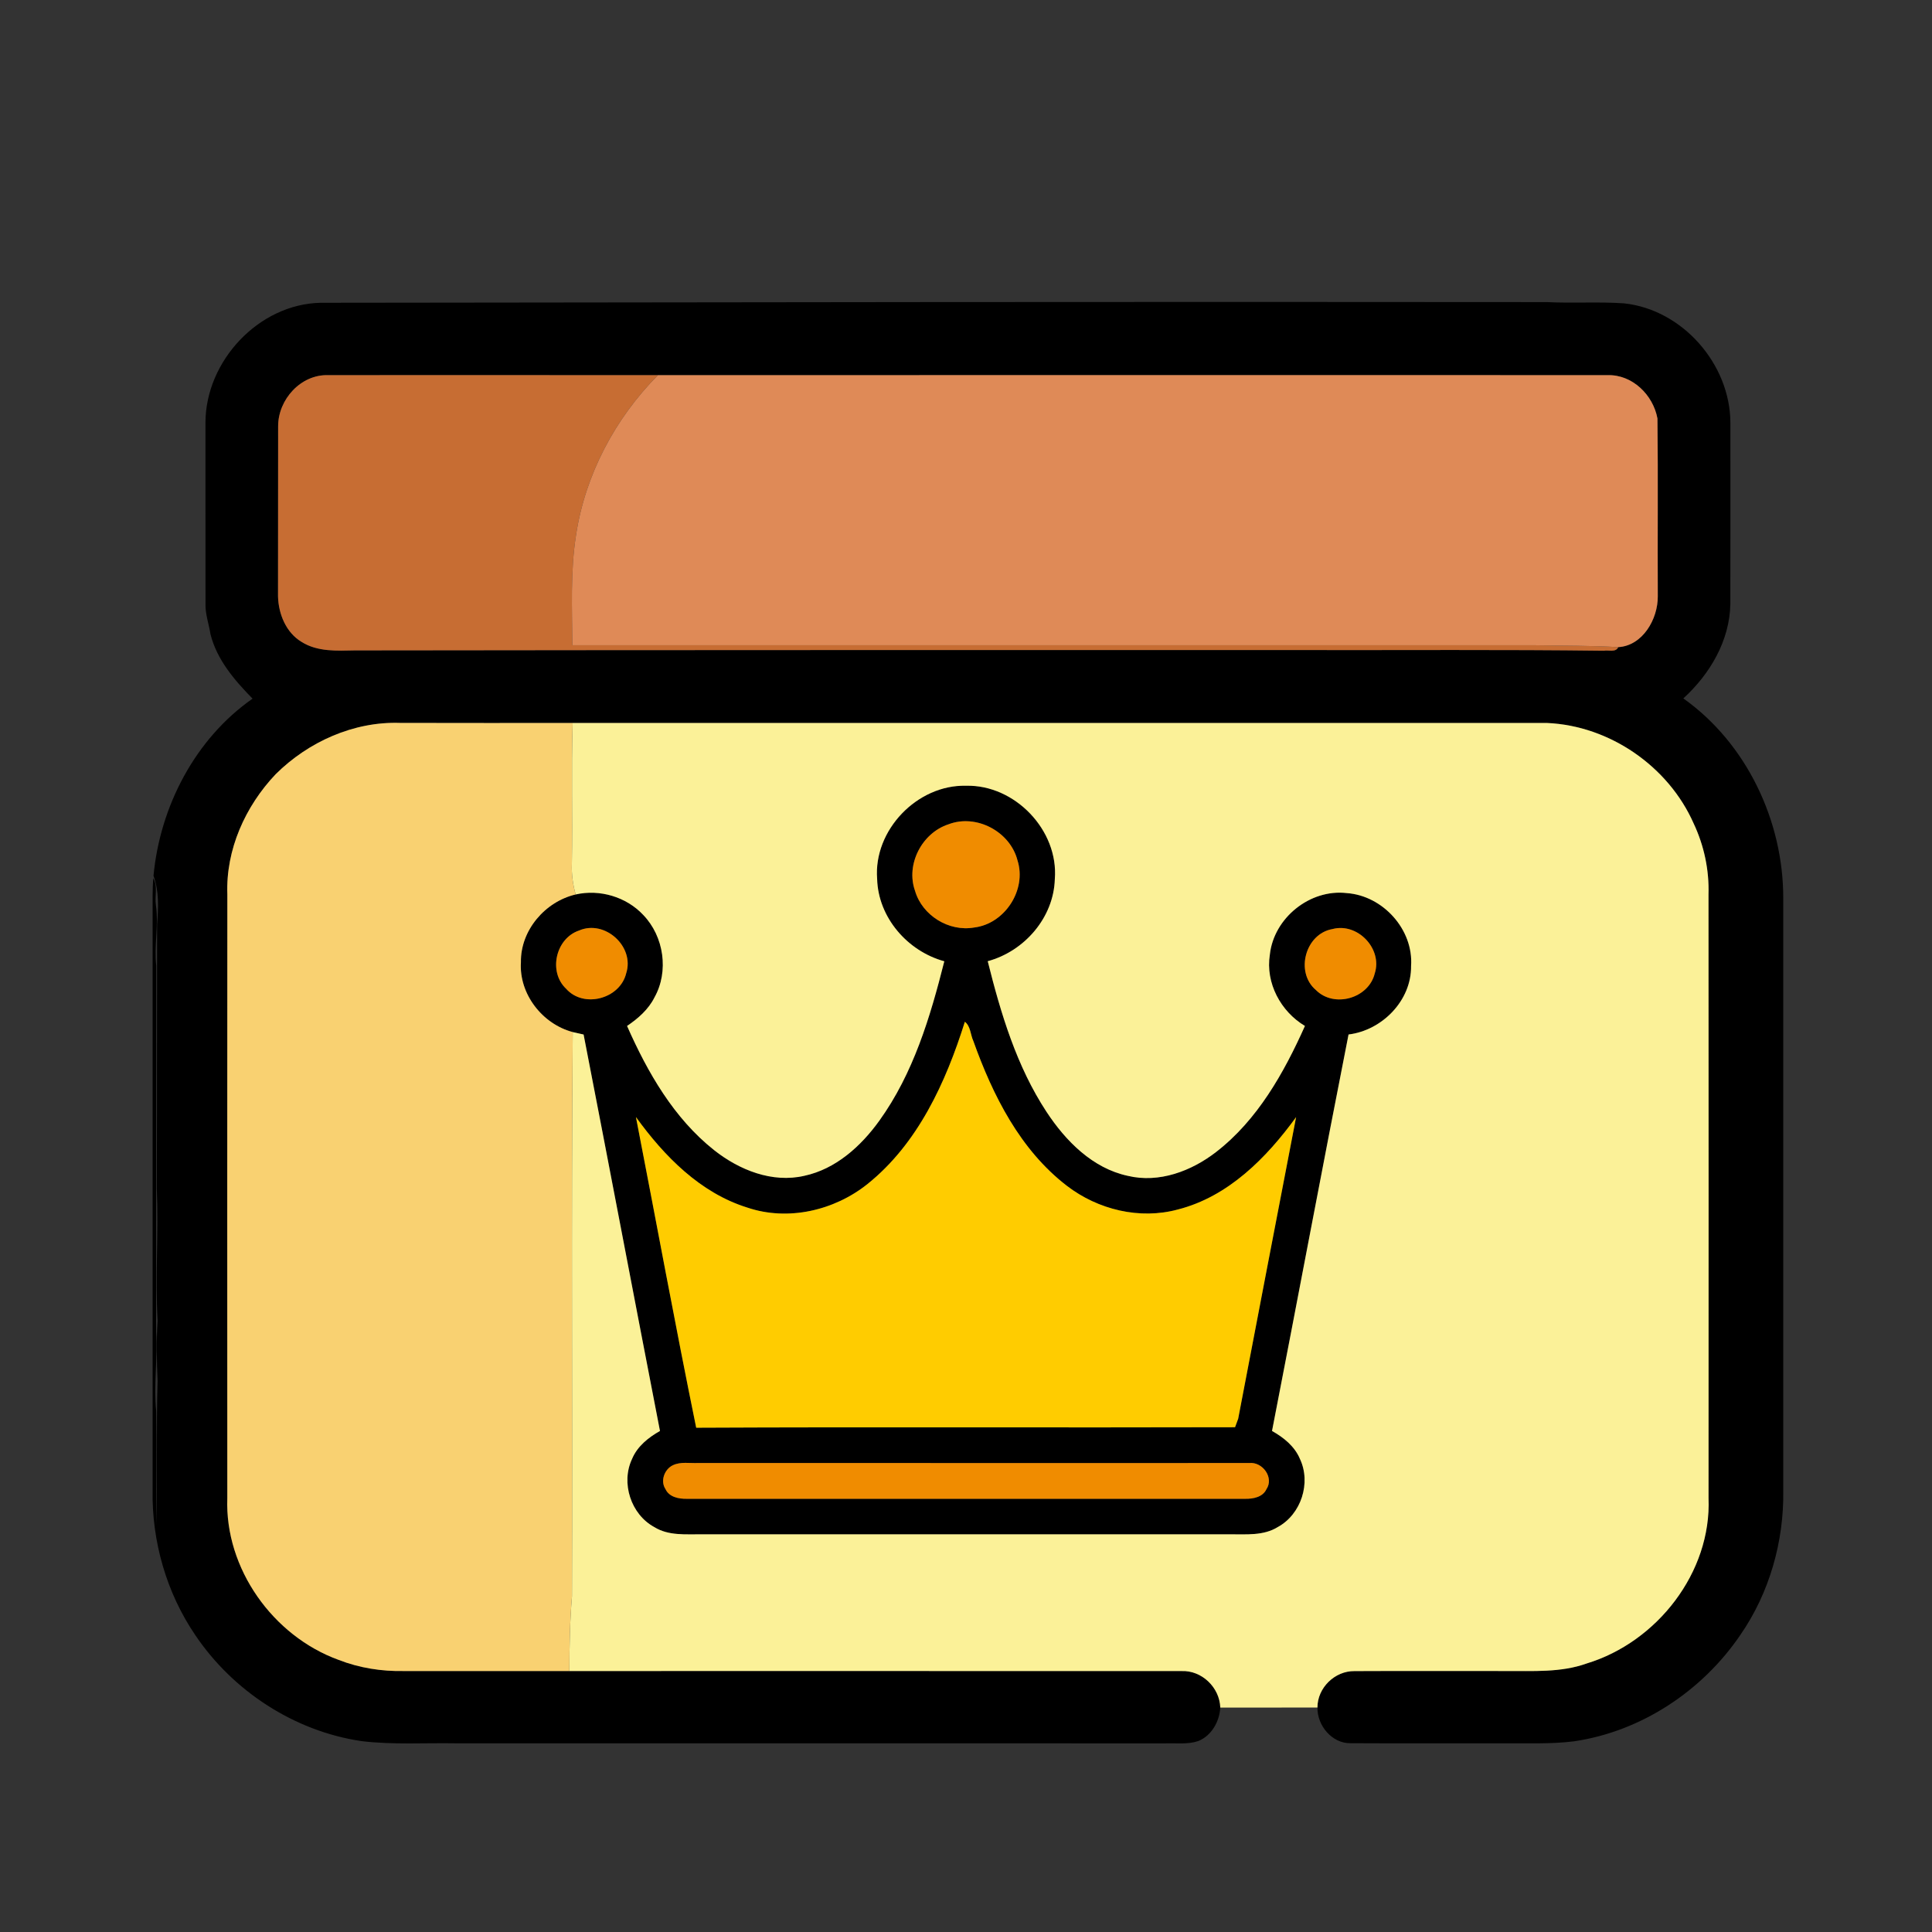
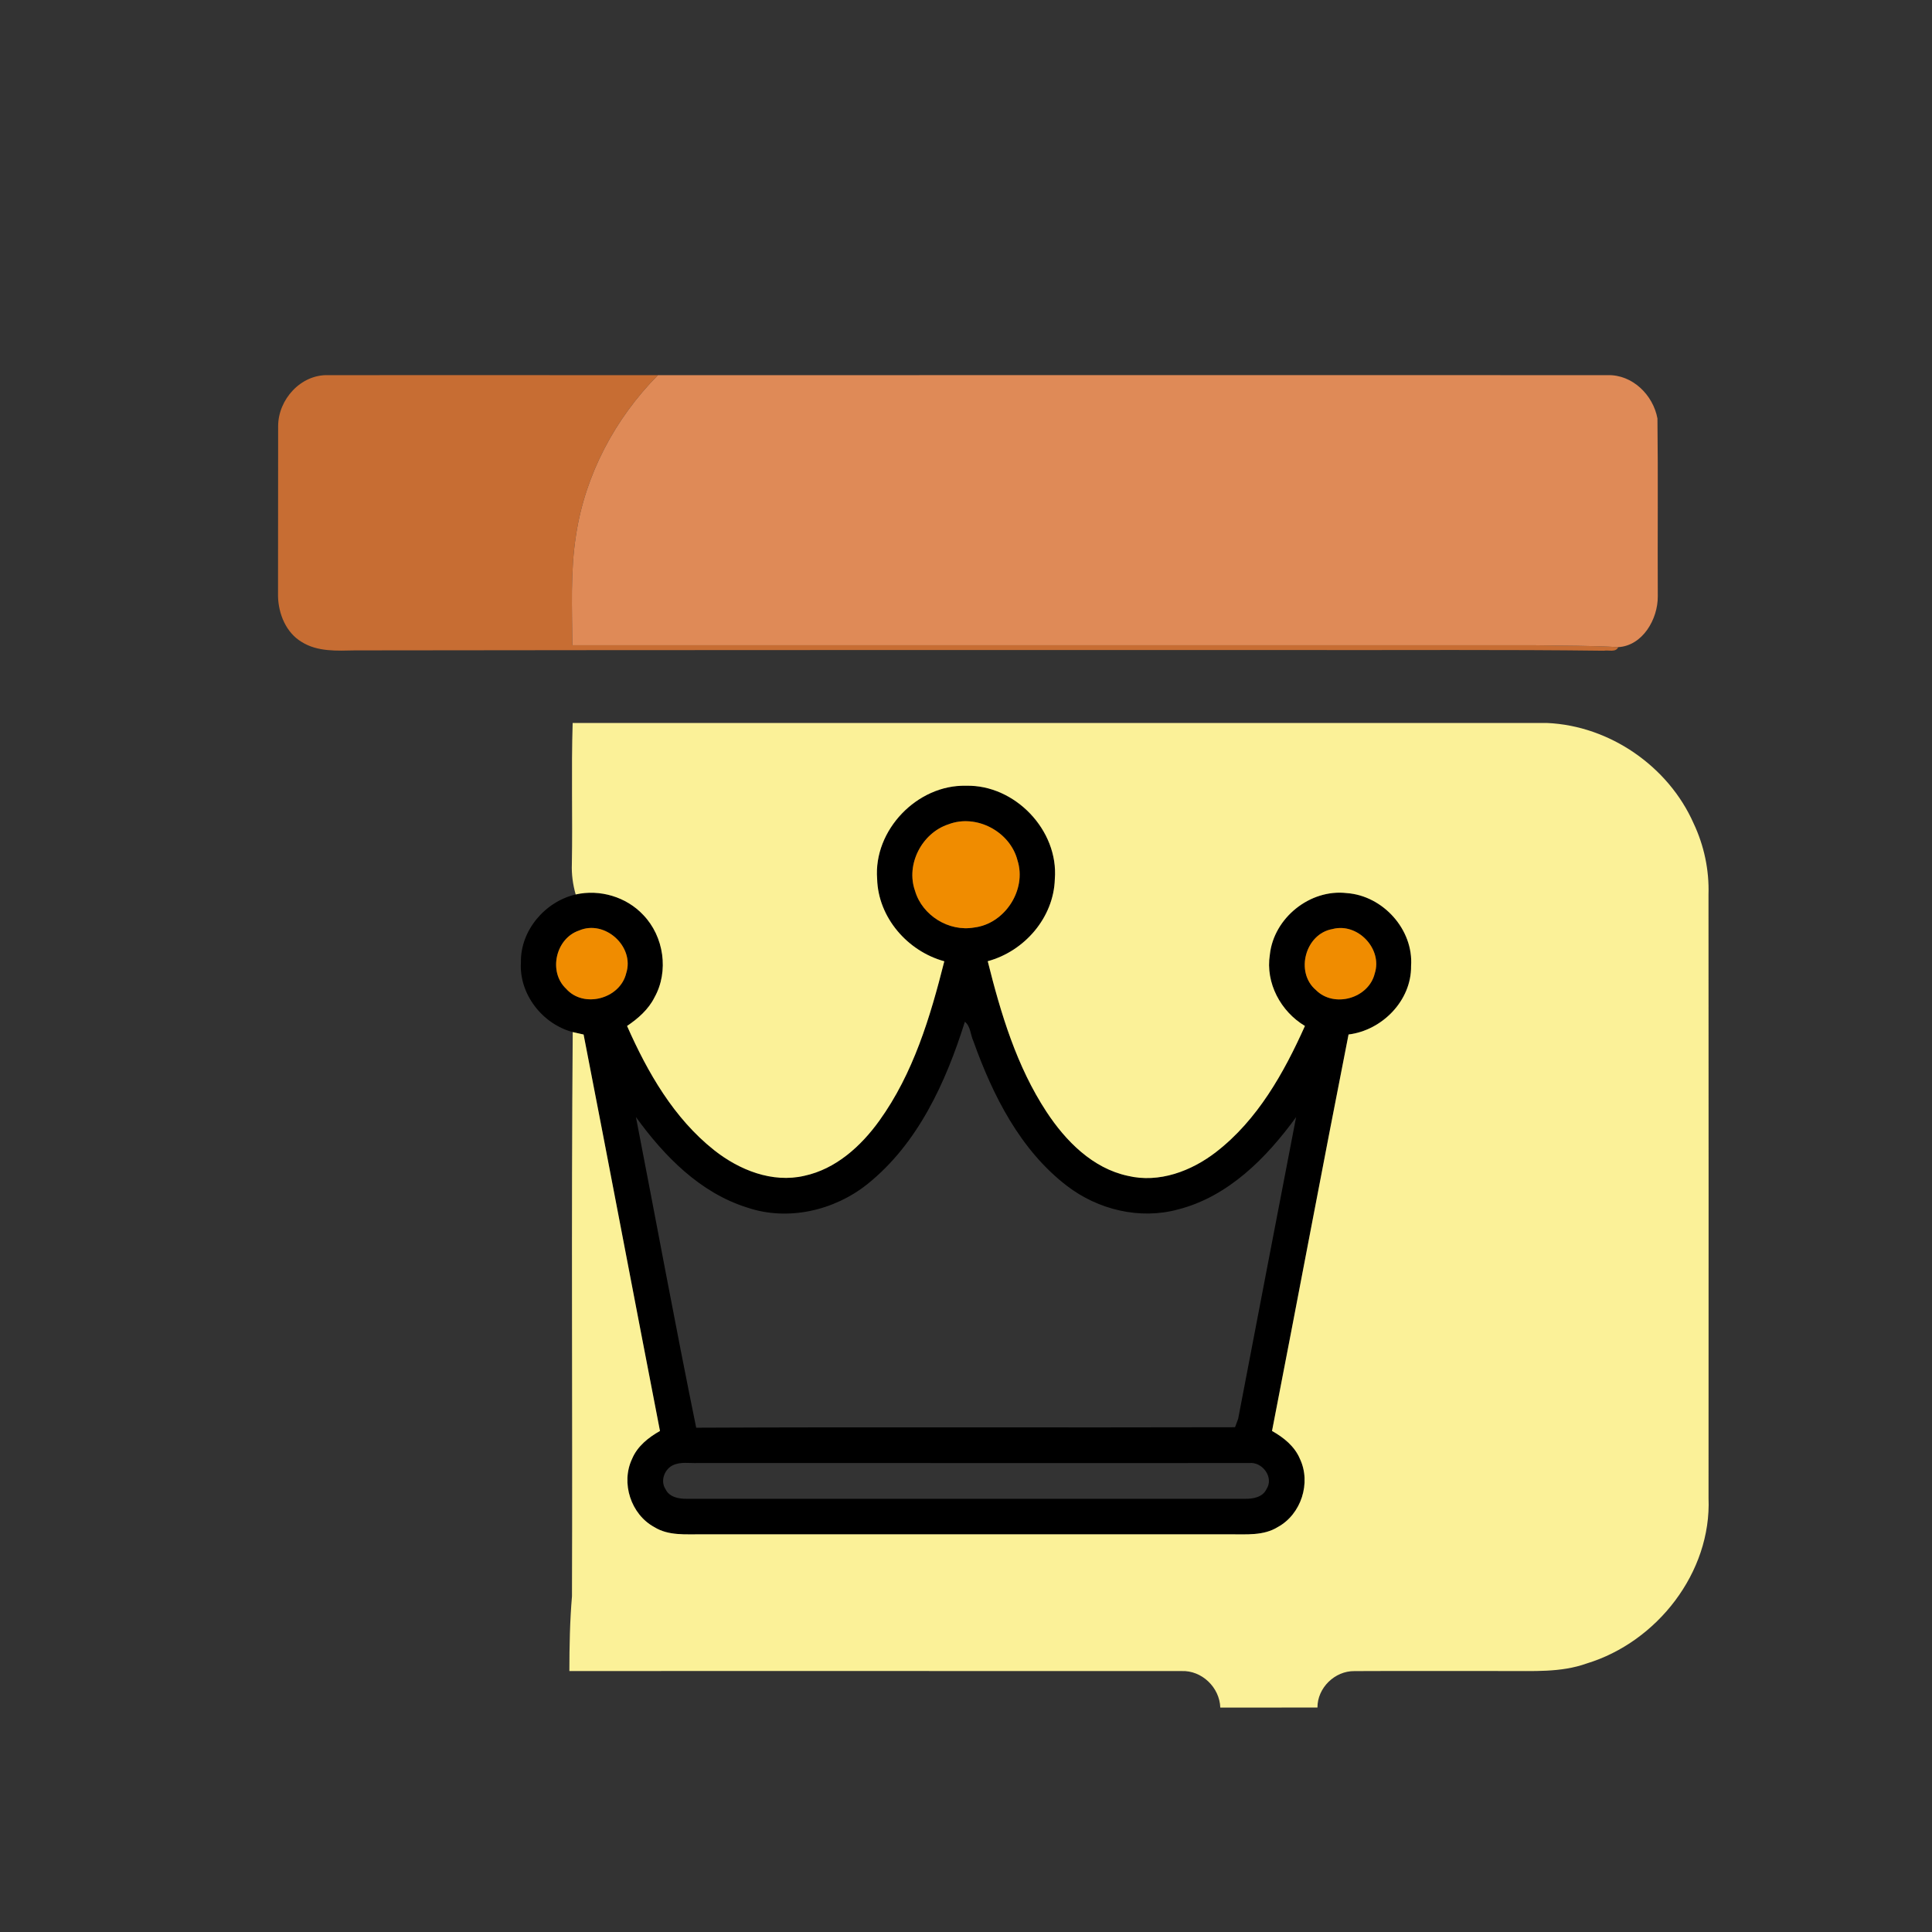
<svg xmlns="http://www.w3.org/2000/svg" width="512pt" height="512pt" viewBox="0 0 512 512" version="1.1">
  <rect x="0" y="0" width="512" height="512" fill="#333333" stroke="none" />
  <g id="#000000ff">
-     <path fill="#000000" opacity="1.00" d=" M 54.45 112.00 C 54.48 95.71 68.54 80.56 85.00 80.24 C 193.33 80.10 301.67 79.94 410.01 80.06 C 416.79 80.41 423.59 79.92 430.37 80.39 C 445.87 82.03 458.50 96.48 458.57 111.98 C 458.57 128.00 458.60 144.02 458.56 160.05 C 458.39 169.82 453.15 178.64 446.10 185.09 C 462.88 196.98 472.61 217.60 472.58 238.02 C 472.59 290.32 472.59 342.63 472.58 394.93 C 472.80 408.45 468.94 422.10 461.22 433.26 C 451.15 448.11 434.94 458.86 417.10 461.47 C 411.08 462.22 405.01 461.95 398.97 462.00 C 385.29 461.97 371.61 462.05 357.93 461.97 C 352.98 462.06 349.04 457.26 349.14 452.51 C 349.12 447.29 353.75 442.79 358.94 442.86 C 372.29 442.79 385.65 442.86 399.00 442.84 C 406.20 442.79 413.61 443.31 420.51 440.83 C 439.12 435.17 453.59 416.70 452.78 396.98 C 452.80 343.67 452.81 290.35 452.77 237.04 C 452.97 230.56 451.60 224.10 448.84 218.24 C 442.16 203.09 426.57 192.33 410.02 191.60 C 323.94 191.61 237.85 191.61 151.76 191.60 C 136.51 191.59 121.27 191.63 106.02 191.58 C 93.75 191.16 81.70 196.59 73.07 205.16 C 65.00 213.65 59.81 225.19 60.25 237.03 C 60.21 290.36 60.22 343.69 60.24 397.01 C 59.55 415.67 72.34 433.58 89.75 439.89 C 95.24 442.03 101.15 442.96 107.03 442.84 C 121.65 442.84 136.27 442.83 150.89 442.84 C 204.96 442.85 259.04 442.82 313.11 442.85 C 318.48 442.62 323.21 447.18 323.39 452.52 C 323.18 456.21 321.09 459.96 317.57 461.39 C 314.81 462.33 311.84 461.92 308.99 462.01 C 246.32 461.99 183.65 462.00 120.99 462.00 C 112.61 461.85 104.19 462.42 95.85 461.42 C 78.04 458.81 61.75 448.18 51.73 433.29 C 44.12 422.09 40.22 408.49 40.44 394.97 C 40.43 343.98 40.44 292.99 40.44 242.00 C 40.44 238.90 40.39 235.80 40.61 232.72 C 41.90 234.96 40.93 237.52 41.33 239.93 C 42.09 245.25 40.80 250.61 41.41 255.94 C 41.43 288.28 41.36 320.61 41.37 352.93 C 41.82 359.93 40.70 366.93 41.39 373.92 C 41.56 384.04 41.39 394.16 41.42 404.28 C 41.76 391.52 41.38 378.75 41.76 365.99 C 41.53 360.66 41.43 355.32 41.76 350.00 C 41.12 338.33 42.04 326.67 41.55 315.01 C 41.63 291.67 41.57 268.32 41.63 244.99 C 41.95 240.68 42.20 236.23 40.68 232.10 C 42.39 213.76 51.69 195.80 66.93 185.15 C 62.15 180.27 57.50 174.88 55.78 168.07 C 55.37 165.38 54.38 162.77 54.46 160.03 C 54.44 144.02 54.45 128.01 54.45 112.00 M 73.71 112.97 C 73.67 127.99 73.72 143.02 73.68 158.05 C 73.80 162.70 75.80 167.65 79.94 170.12 C 84.14 172.76 89.30 172.46 94.05 172.36 C 177.69 172.25 261.33 172.26 344.97 172.27 C 371.66 172.32 398.35 172.12 425.04 172.45 C 426.26 172.21 428.20 172.98 428.85 171.50 C 435.34 171.12 439.38 164.05 439.33 158.03 C 439.25 142.32 439.43 126.61 439.24 110.90 C 438.09 104.64 432.58 99.23 426.02 99.42 C 342.13 99.41 258.24 99.39 174.35 99.43 C 145.22 99.40 116.09 99.41 86.96 99.42 C 79.70 99.20 73.70 105.88 73.71 112.97 Z" />
    <path fill="#000000" opacity="1.00" d=" M 232.45 232.93 C 231.44 219.99 243.09 207.90 256.02 208.23 C 268.95 207.91 280.58 220.03 279.54 232.97 C 279.25 243.18 271.48 252.10 261.76 254.73 C 265.23 268.62 269.42 282.61 277.36 294.68 C 282.43 302.39 289.55 309.61 298.88 311.61 C 307.16 313.60 315.75 310.35 322.28 305.29 C 333.27 296.79 340.23 284.35 345.82 271.89 C 339.41 268.07 335.33 260.50 336.52 253.01 C 337.55 243.27 347.17 235.53 356.92 236.68 C 366.49 237.36 374.63 246.35 373.95 256.00 C 374.07 265.16 366.28 273.06 357.38 274.15 C 350.48 309.14 343.92 344.20 337.10 379.22 C 340.17 380.94 343.09 383.27 344.49 386.61 C 347.51 392.97 344.83 401.29 338.65 404.67 C 334.86 407.04 330.24 406.58 325.98 406.61 C 279.31 406.59 232.65 406.59 185.98 406.61 C 181.75 406.57 177.17 407.04 173.41 404.70 C 167.19 401.34 164.48 392.99 167.51 386.61 C 168.91 383.27 171.83 380.95 174.90 379.22 C 168.10 344.21 161.48 309.16 154.66 274.16 C 153.94 274.00 152.50 273.67 151.78 273.51 C 143.73 271.38 137.51 263.42 138.05 255.00 C 137.91 246.55 144.46 238.93 152.56 237.04 C 158.96 235.59 166.00 237.68 170.48 242.48 C 175.95 248.16 177.32 257.41 173.44 264.33 C 171.84 267.53 169.10 269.92 166.18 271.89 C 171.61 284.19 178.56 296.32 189.25 304.80 C 195.88 310.05 204.64 313.58 213.15 311.60 C 221.50 309.81 228.17 303.75 233.02 297.01 C 242.03 284.50 246.53 269.52 250.25 254.75 C 240.52 252.09 232.73 243.17 232.45 232.93 M 251.33 218.46 C 244.33 220.75 240.00 229.06 242.49 236.07 C 244.39 242.61 251.46 246.98 258.17 245.80 C 266.28 244.83 272.14 235.82 269.65 228.02 C 267.71 220.38 258.72 215.60 251.33 218.46 M 153.45 246.60 C 147.27 248.68 145.24 257.52 150.02 262.02 C 154.68 267.31 164.34 264.70 165.95 257.91 C 168.23 250.84 160.28 243.63 153.45 246.60 M 353.12 246.21 C 345.91 247.46 343.16 257.65 348.73 262.37 C 353.55 267.21 362.71 264.59 364.32 257.98 C 366.44 251.44 359.77 244.43 353.12 246.21 M 255.70 270.78 C 250.67 286.80 243.26 303.08 229.86 313.81 C 221.07 320.82 208.82 323.67 198.04 320.02 C 185.54 316.13 176.01 306.38 168.53 296.03 C 173.87 323.47 178.90 350.98 184.50 378.36 C 232.09 378.13 279.70 378.37 327.30 378.23 C 327.51 377.67 327.92 376.54 328.13 375.98 C 333.20 349.32 338.37 322.69 343.48 296.05 C 335.64 306.84 325.51 317.12 312.18 320.52 C 302.05 323.28 290.98 320.59 282.74 314.26 C 270.36 304.76 263.09 290.29 257.95 275.89 C 257.17 274.23 257.23 271.97 255.70 270.78 M 178.29 388.32 C 176.07 389.39 174.93 392.50 176.37 394.64 C 177.34 396.75 179.89 397.23 181.98 397.20 C 231.32 397.18 280.67 397.18 330.01 397.20 C 332.09 397.23 334.63 396.76 335.61 394.67 C 337.70 391.57 334.56 387.33 331.05 387.72 C 282.37 387.71 233.70 387.74 185.03 387.71 C 182.79 387.82 180.38 387.30 178.29 388.32 Z" />
  </g>
  <g id="#c76d33ff">
    <path fill="#c76d33" opacity="1.00" d=" M 73.71 112.97 C 73.70 105.88 79.70 99.20 86.96 99.42 C 116.09 99.41 145.22 99.40 174.35 99.43 C 163.01 110.90 155.09 125.79 152.66 141.78 C 151.13 151.44 151.62 161.25 151.68 170.99 C 236.78 171.01 321.89 171.00 407.00 171.00 C 414.28 171.14 421.58 171.06 428.85 171.50 C 428.20 172.98 426.26 172.21 425.04 172.45 C 398.35 172.12 371.66 172.32 344.97 172.27 C 261.33 172.26 177.69 172.25 94.05 172.36 C 89.30 172.46 84.14 172.76 79.94 170.12 C 75.80 167.65 73.80 162.70 73.68 158.05 C 73.72 143.02 73.67 127.99 73.71 112.97 Z" />
  </g>
  <g id="#df8a57ff">
    <path fill="#df8a57" opacity="1.00" d=" M 174.35 99.43 C 258.24 99.39 342.13 99.41 426.02 99.42 C 432.58 99.23 438.09 104.64 439.24 110.90 C 439.43 126.61 439.25 142.32 439.33 158.03 C 439.38 164.05 435.34 171.12 428.85 171.50 C 421.58 171.06 414.28 171.14 407.00 171.00 C 321.89 171.00 236.78 171.01 151.68 170.99 C 151.62 161.25 151.13 151.44 152.66 141.78 C 155.09 125.79 163.01 110.90 174.35 99.43 Z" />
  </g>
  <g id="#f9d171ff">
-     <path fill="#f9d171" opacity="1.00" d=" M 73.07 205.16 C 81.70 196.59 93.75 191.16 106.02 191.58 C 121.27 191.63 136.51 191.59 151.76 191.60 C 151.37 204.05 151.77 216.50 151.55 228.94 C 151.44 231.68 151.81 234.40 152.56 237.04 C 144.46 238.93 137.91 246.55 138.05 255.00 C 137.51 263.42 143.73 271.38 151.78 273.51 C 151.36 323.34 151.75 373.19 151.58 423.02 C 151.02 429.61 150.90 436.22 150.89 442.84 C 136.27 442.83 121.65 442.84 107.03 442.84 C 101.15 442.96 95.24 442.03 89.75 439.89 C 72.34 433.58 59.55 415.67 60.24 397.01 C 60.22 343.69 60.21 290.36 60.25 237.03 C 59.81 225.19 65.00 213.65 73.07 205.16 Z" />
-   </g>
+     </g>
  <g id="#fbf198ff">
    <path fill="#fbf198" opacity="1.00" d=" M 151.76 191.60 C 237.85 191.61 323.94 191.61 410.02 191.60 C 426.57 192.33 442.16 203.09 448.84 218.24 C 451.60 224.10 452.97 230.56 452.77 237.04 C 452.81 290.35 452.80 343.67 452.78 396.98 C 453.59 416.70 439.12 435.17 420.51 440.83 C 413.61 443.31 406.20 442.79 399.00 442.84 C 385.65 442.86 372.29 442.79 358.94 442.86 C 353.75 442.79 349.12 447.29 349.14 452.51 C 340.55 452.54 331.97 452.51 323.39 452.52 C 323.21 447.18 318.48 442.62 313.11 442.85 C 259.04 442.82 204.96 442.85 150.89 442.84 C 150.90 436.22 151.02 429.61 151.58 423.02 C 151.75 373.19 151.36 323.34 151.78 273.51 C 152.50 273.67 153.94 274.00 154.66 274.16 C 161.48 309.16 168.10 344.21 174.90 379.22 C 171.83 380.95 168.91 383.27 167.51 386.61 C 164.48 392.99 167.19 401.34 173.41 404.70 C 177.17 407.04 181.75 406.57 185.98 406.61 C 232.65 406.59 279.31 406.59 325.98 406.61 C 330.24 406.58 334.86 407.04 338.65 404.67 C 344.83 401.29 347.51 392.97 344.49 386.61 C 343.09 383.27 340.17 380.94 337.10 379.22 C 343.92 344.20 350.48 309.14 357.38 274.15 C 366.28 273.06 374.07 265.16 373.95 256.00 C 374.63 246.35 366.49 237.36 356.92 236.68 C 347.17 235.53 337.55 243.27 336.52 253.01 C 335.33 260.50 339.41 268.07 345.82 271.89 C 340.23 284.35 333.27 296.79 322.28 305.29 C 315.75 310.35 307.16 313.60 298.88 311.61 C 289.55 309.61 282.43 302.39 277.36 294.68 C 269.42 282.61 265.23 268.62 261.76 254.73 C 271.48 252.10 279.25 243.18 279.54 232.97 C 280.58 220.03 268.95 207.91 256.02 208.23 C 243.09 207.90 231.44 219.99 232.45 232.93 C 232.73 243.17 240.52 252.09 250.25 254.75 C 246.53 269.52 242.03 284.50 233.02 297.01 C 228.17 303.75 221.50 309.81 213.15 311.60 C 204.64 313.58 195.88 310.05 189.25 304.80 C 178.56 296.32 171.61 284.19 166.18 271.89 C 169.10 269.92 171.84 267.53 173.44 264.33 C 177.32 257.41 175.95 248.16 170.48 242.48 C 166.00 237.68 158.96 235.59 152.56 237.04 C 151.81 234.40 151.44 231.68 151.55 228.94 C 151.77 216.50 151.37 204.05 151.76 191.60 Z" />
  </g>
  <g id="#f08c00ff">
    <path fill="#f08c00" opacity="1.00" d=" M 251.33 218.46 C 258.72 215.60 267.71 220.38 269.65 228.02 C 272.14 235.82 266.28 244.83 258.17 245.80 C 251.46 246.98 244.39 242.61 242.49 236.07 C 240.00 229.06 244.33 220.75 251.33 218.46 Z" />
    <path fill="#f08c00" opacity="1.00" d=" M 153.45 246.60 C 160.28 243.63 168.23 250.84 165.95 257.91 C 164.34 264.70 154.68 267.31 150.02 262.02 C 145.24 257.52 147.27 248.68 153.45 246.60 Z" />
    <path fill="#f08c00" opacity="1.00" d=" M 353.12 246.21 C 359.77 244.43 366.44 251.44 364.32 257.98 C 362.71 264.59 353.55 267.21 348.73 262.37 C 343.16 257.65 345.91 247.46 353.12 246.21 Z" />
-     <path fill="#f08c00" opacity="1.00" d=" M 178.29 388.32 C 180.38 387.30 182.79 387.82 185.03 387.71 C 233.70 387.74 282.37 387.71 331.05 387.72 C 334.56 387.33 337.70 391.57 335.61 394.67 C 334.63 396.76 332.09 397.23 330.01 397.20 C 280.67 397.18 231.32 397.18 181.98 397.20 C 179.89 397.23 177.34 396.75 176.37 394.64 C 174.93 392.50 176.07 389.39 178.29 388.32 Z" />
  </g>
  <g id="#ffcc00ff">
-     <path fill="#ffcc00" opacity="1.00" d=" M 255.70 270.78 C 257.23 271.97 257.17 274.23 257.95 275.89 C 263.09 290.29 270.36 304.76 282.74 314.26 C 290.98 320.59 302.05 323.28 312.18 320.52 C 325.51 317.12 335.64 306.84 343.48 296.05 C 338.37 322.69 333.20 349.32 328.13 375.98 C 327.92 376.54 327.51 377.67 327.30 378.23 C 279.70 378.37 232.09 378.13 184.50 378.36 C 178.90 350.98 173.87 323.47 168.53 296.03 C 176.01 306.38 185.54 316.13 198.04 320.02 C 208.82 323.67 221.07 320.82 229.86 313.81 C 243.26 303.08 250.67 286.80 255.70 270.78 Z" />
-   </g>
+     </g>
</svg>